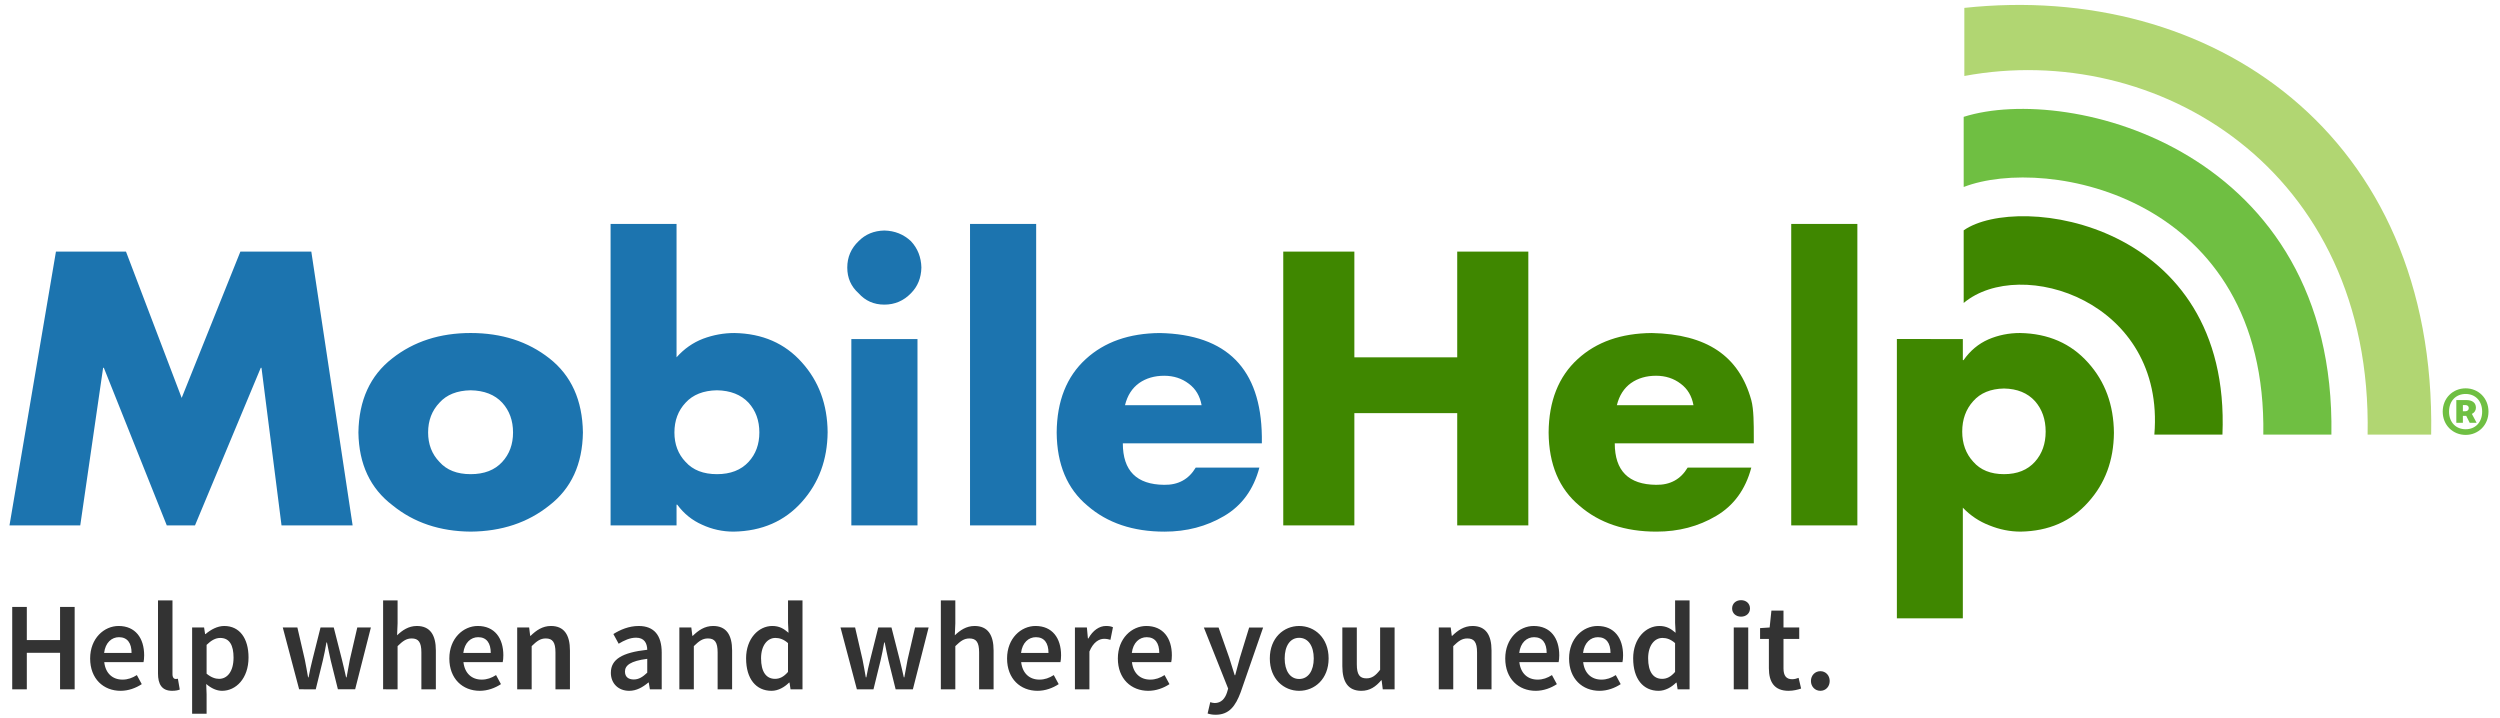
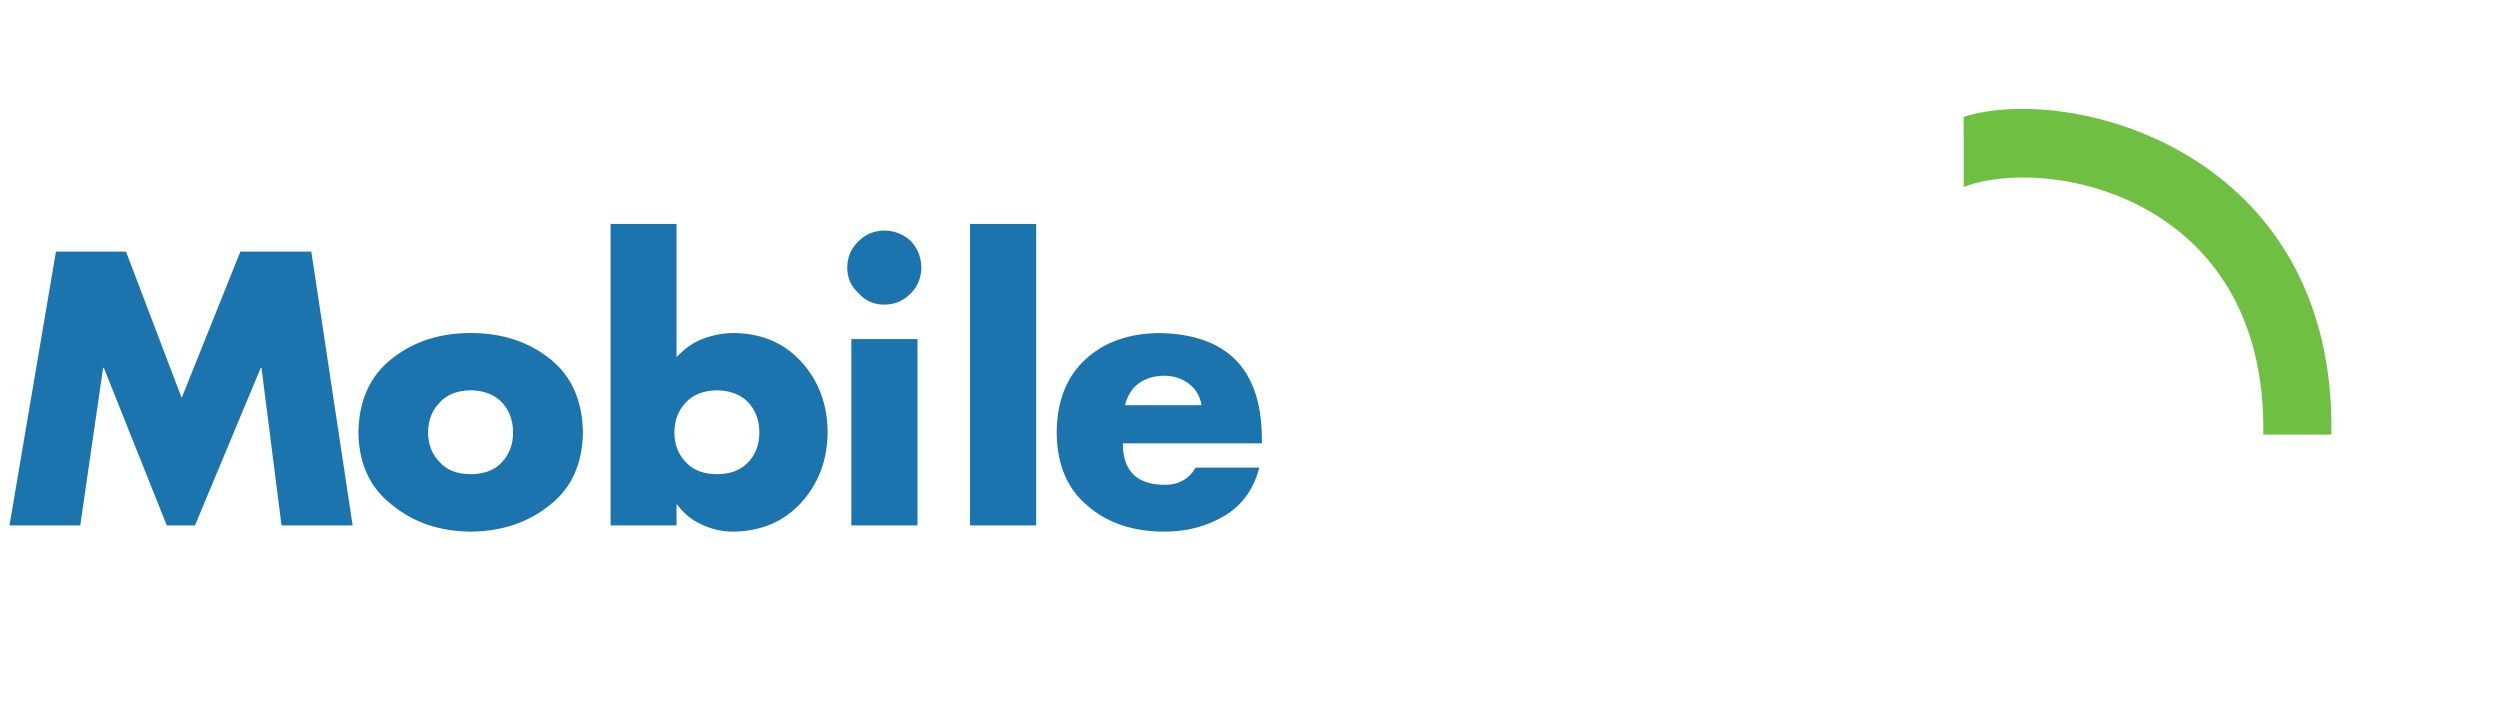
<svg xmlns="http://www.w3.org/2000/svg" class="header__logo-img" height="79" viewBox="0 0 275 79" width="275">
  <g fill="none" fill-rule="evenodd">
-     <path d="m1.344 75.823v-9.057h1.606v3.642h3.656v-3.642h1.606v9.057h-1.606v-4.016h-3.656v4.016zm8.572-3.393c0-2.216 1.537-3.573 3.13-3.573 1.842 0 2.811 1.329 2.811 3.227 0 .305-.028.582-.069.748h-4.321c.138 1.233.914 1.925 2.008 1.925.582 0 1.08-.18 1.579-.499l.54.997c-.651.429-1.468.734-2.327.734-1.883 0-3.351-1.316-3.351-3.559zm1.537-.609h3.019c0-1.08-.457-1.731-1.385-1.731-.803 0-1.496.596-1.634 1.731zm5.927 2.257v-8.032h1.593v8.115c0 .388.18.526.346.526.069 0 .125 0 .249-.028l.208 1.191c-.194.083-.471.138-.845.138-1.136 0-1.551-.734-1.551-1.911zm5.304 1.163.042 1.136v2.133h-1.593v-9.487h1.316l.111.72h.055c.568-.485 1.302-.886 2.05-.886 1.69 0 2.673 1.357 2.673 3.462 0 2.327-1.399 3.67-2.908 3.67-.596 0-1.191-.277-1.745-.748zm.042-1.136c.499.415.969.568 1.371.568.9 0 1.593-.803 1.593-2.34 0-1.357-.443-2.16-1.468-2.16-.499 0-.969.249-1.496.762zm10.179 1.717-1.8-6.8h1.606l.817 3.531c.138.651.235 1.288.36 1.953h.055c.125-.665.263-1.316.429-1.953l.886-3.531h1.454l.9 3.531c.166.651.305 1.288.457 1.953h.055c.125-.665.235-1.302.36-1.953l.817-3.531h1.496l-1.731 6.8h-1.897l-.789-3.171c-.152-.637-.263-1.26-.415-1.98h-.055c-.125.72-.249 1.357-.402 1.994l-.776 3.158zm9.237 0v-9.777h1.593v2.521l-.055 1.316c.568-.54 1.246-1.025 2.174-1.025 1.454 0 2.091.983 2.091 2.701v4.265h-1.593v-4.058c0-1.122-.319-1.537-1.066-1.537-.596 0-.983.291-1.551.845v4.75zm7.285-3.393c0-2.216 1.537-3.573 3.13-3.573 1.842 0 2.811 1.329 2.811 3.227 0 .305-.028.582-.069.748h-4.321c.138 1.233.914 1.925 2.008 1.925.582 0 1.08-.18 1.579-.499l.54.997c-.651.429-1.468.734-2.327.734-1.883 0-3.351-1.316-3.351-3.559zm1.537-.609h3.019c0-1.08-.457-1.731-1.385-1.731-.803 0-1.496.596-1.634 1.731zm5.927 4.002v-6.8h1.316l.111.914h.055c.609-.596 1.302-1.08 2.23-1.08 1.454 0 2.091.983 2.091 2.701v4.265h-1.593v-4.058c0-1.122-.319-1.537-1.066-1.537-.596 0-.983.291-1.551.845v4.75zm10.304-1.828c0-1.454 1.219-2.216 4.002-2.521-.014-.72-.319-1.329-1.233-1.329-.679 0-1.316.305-1.911.665l-.582-1.066c.748-.471 1.703-.886 2.784-.886 1.703 0 2.534 1.039 2.534 2.936v4.03h-1.302l-.125-.748h-.042c-.609.512-1.302.914-2.105.914-1.191 0-2.022-.803-2.022-1.994zm1.551-.125c0 .609.402.872.969.872.554 0 .983-.277 1.482-.748v-1.523c-1.842.235-2.451.72-2.451 1.399zm5.983 1.953v-6.8h1.316l.111.914h.055c.609-.596 1.302-1.08 2.23-1.08 1.454 0 2.091.983 2.091 2.701v4.265h-1.593v-4.058c0-1.122-.319-1.537-1.066-1.537-.596 0-.983.291-1.551.845v4.75zm7.34-3.393c0-2.216 1.399-3.573 2.881-3.573.776 0 1.26.291 1.787.748l-.055-1.094v-2.465h1.593v9.777h-1.316l-.111-.734h-.055c-.499.499-1.191.9-1.925.9-1.703 0-2.797-1.316-2.797-3.559zm1.648-.014c0 1.468.554 2.257 1.537 2.257.526 0 .969-.235 1.426-.762v-3.171c-.471-.415-.928-.568-1.385-.568-.872 0-1.579.817-1.579 2.244zm10.539 3.407-1.8-6.8h1.606l.817 3.531c.138.651.235 1.288.36 1.953h.055c.125-.665.263-1.316.429-1.953l.886-3.531h1.454l.9 3.531c.166.651.305 1.288.457 1.953h.055c.125-.665.235-1.302.36-1.953l.817-3.531h1.496l-1.731 6.8h-1.897l-.789-3.171c-.152-.637-.263-1.26-.415-1.98h-.055c-.125.72-.249 1.357-.402 1.994l-.776 3.158zm9.237 0v-9.777h1.593v2.521l-.055 1.316c.568-.54 1.246-1.025 2.174-1.025 1.454 0 2.091.983 2.091 2.701v4.265h-1.593v-4.058c0-1.122-.319-1.537-1.066-1.537-.596 0-.983.291-1.551.845v4.75zm7.285-3.393c0-2.216 1.537-3.573 3.13-3.573 1.842 0 2.811 1.329 2.811 3.227 0 .305-.028.582-.069.748h-4.321c.138 1.233.914 1.925 2.008 1.925.582 0 1.08-.18 1.579-.499l.54.997c-.651.429-1.468.734-2.327.734-1.883 0-3.351-1.316-3.351-3.559zm1.537-.609h3.019c0-1.08-.457-1.731-1.385-1.731-.803 0-1.496.596-1.634 1.731zm5.927 4.002v-6.8h1.316l.111 1.205h.055c.485-.886 1.205-1.371 1.925-1.371.346 0 .568.042.776.138l-.277 1.385c-.235-.069-.415-.111-.706-.111-.54 0-1.191.374-1.606 1.399v4.155zm4.722-3.393c0-2.216 1.537-3.573 3.13-3.573 1.842 0 2.811 1.329 2.811 3.227 0 .305-.028.582-.069.748h-4.321c.138 1.233.914 1.925 2.008 1.925.582 0 1.08-.18 1.579-.499l.54.997c-.651.429-1.468.734-2.327.734-1.883 0-3.351-1.316-3.351-3.559zm1.537-.609h3.019c0-1.08-.457-1.731-1.385-1.731-.803 0-1.496.596-1.634 1.731zm8.628 5.415c.125.042.319.097.485.097.72 0 1.136-.485 1.357-1.163l.125-.429-2.673-6.717h1.62l1.177 3.338c.194.596.388 1.274.596 1.911h.055c.166-.623.346-1.302.512-1.911l1.025-3.338h1.537l-2.465 7.104c-.568 1.537-1.274 2.493-2.756 2.493-.374 0-.637-.055-.886-.138zm6.551-4.806c0-2.271 1.537-3.573 3.227-3.573 1.703 0 3.241 1.302 3.241 3.573 0 2.257-1.537 3.559-3.241 3.559-1.69 0-3.227-1.302-3.227-3.559zm1.634 0c0 1.357.596 2.257 1.593 2.257.997 0 1.606-.9 1.606-2.257 0-1.371-.609-2.271-1.606-2.271-.997 0-1.593.9-1.593 2.271zm6.343.859v-4.265h1.593v4.058c0 1.122.319 1.537 1.053 1.537.596 0 .997-.277 1.51-.942v-4.653h1.593v6.8h-1.302l-.125-.997h-.042c-.596.706-1.26 1.163-2.188 1.163-1.454 0-2.091-.983-2.091-2.701zm10.608 2.534v-6.8h1.316l.111.914h.055c.609-.596 1.302-1.08 2.23-1.08 1.454 0 2.091.983 2.091 2.701v4.265h-1.593v-4.058c0-1.122-.319-1.537-1.066-1.537-.596 0-.983.291-1.551.845v4.75zm7.312-3.393c0-2.216 1.537-3.573 3.13-3.573 1.842 0 2.811 1.329 2.811 3.227 0 .305-.028.582-.069.748h-4.321c.138 1.233.914 1.925 2.008 1.925.582 0 1.08-.18 1.579-.499l.54.997c-.651.429-1.468.734-2.327.734-1.883 0-3.351-1.316-3.351-3.559zm1.537-.609h3.019c0-1.08-.457-1.731-1.385-1.731-.803 0-1.496.596-1.634 1.731zm5.484.609c0-2.216 1.537-3.573 3.13-3.573 1.842 0 2.811 1.329 2.811 3.227 0 .305-.028.582-.069.748h-4.321c.138 1.233.914 1.925 2.008 1.925.582 0 1.08-.18 1.579-.499l.54.997c-.651.429-1.468.734-2.327.734-1.883 0-3.351-1.316-3.351-3.559zm1.537-.609h3.019c0-1.08-.457-1.731-1.385-1.731-.803 0-1.496.596-1.634 1.731zm5.512.609c0-2.216 1.399-3.573 2.881-3.573.776 0 1.26.291 1.787.748l-.055-1.094v-2.465h1.593v9.777h-1.316l-.111-.734h-.055c-.499.499-1.191.9-1.925.9-1.703 0-2.797-1.316-2.797-3.559zm1.648-.014c0 1.468.554 2.257 1.537 2.257.526 0 .969-.235 1.426-.762v-3.171c-.471-.415-.928-.568-1.385-.568-.872 0-1.579.817-1.579 2.244zm10.221-4.584c-.568 0-.983-.374-.983-.9 0-.54.415-.914.983-.914s.983.374.983.914c0 .526-.415.9-.983.9zm-.803 7.991v-6.8h1.593v6.8zm3.864-2.299v-3.241h-.969v-1.191l1.053-.069.194-1.856h1.329v1.856h1.731v1.26h-1.731v3.241c0 .803.305 1.191.956 1.191.235 0 .512-.069.706-.152l.277 1.177c-.374.125-.845.249-1.385.249-1.579 0-2.16-.997-2.16-2.465zm4.626 1.385c0-.623.457-1.08 1.039-1.08s1.025.457 1.025 1.08c0 .623-.443 1.08-1.025 1.08s-1.039-.457-1.039-1.08z" fill="#333333" />
-     <path d="m216.005 25.337c5.986-4.181 29.431-.953 28.464 22.471h-7.49c1.224-14.734-14.738-19.7-20.973-14.482z" fill="#3F8700" />
    <path d="m216.005 12.853c11.685-3.699 40.956 3.678 40.449 34.956h-7.49c.427-26.231-23.801-30.773-32.958-27.24z" fill="#6FBF42" />
-     <path d="m216.077.868c27.039-2.911 51.919 13.759 51.352 46.94h-6.991c.561-29.259-23.293-43.382-44.36-39.45z" fill="#B1D672" />
-     <path d="m271.222 47.84c-1.395 0-2.524-1.066-2.524-2.562s1.129-2.562 2.524-2.562c1.383 0 2.512 1.066 2.512 2.562s-1.129 2.562-2.512 2.562zm0-.622c1.066 0 1.814-.761 1.814-1.941s-.748-1.941-1.814-1.941c-1.066 0-1.827.761-1.827 1.941s.761 1.941 1.827 1.941zm-1.027-.71v-2.499h1.129c.583 0 1.027.266 1.027.837 0 .292-.152.545-.444.685l.52.977h-.761l-.381-.761h-.368v.761zm.723-1.268h.266c.254 0 .381-.165.381-.355 0-.178-.127-.33-.381-.33h-.266z" fill="#6FBF42" />
    <path d="m1.043 57.796 5.111-30.118h7.705l6.125 16.093 6.457-16.093h7.803l4.545 30.118h-7.822l-2.204-17.341h-.078l-7.237 17.341h-3.102l-6.925-17.341h-.078l-2.516 17.341zm50.73-21.165c3.407 0 6.294.93 8.661 2.789 2.406 1.886 3.635 4.604 3.687 8.154-.052 3.485-1.281 6.158-3.687 8.017-2.367 1.899-5.254 2.861-8.661 2.887-3.381-.026-6.242-.988-8.583-2.887-2.458-1.86-3.713-4.532-3.765-8.017.052-3.55 1.294-6.268 3.726-8.154 2.367-1.86 5.241-2.789 8.622-2.789zm0 6.301c-1.496.026-2.64.481-3.433 1.365-.832.871-1.248 1.964-1.248 3.277 0 1.3.416 2.38 1.248 3.238.793.897 1.938 1.346 3.433 1.346 1.496 0 2.653-.449 3.472-1.346.793-.858 1.19-1.938 1.19-3.238 0-1.313-.397-2.406-1.19-3.277-.819-.884-1.977-1.339-3.472-1.365zm15.391 14.864v-33.161h7.256v14.669c.832-.936 1.808-1.619 2.926-2.048 1.118-.416 2.263-.624 3.433-.624 3.082.052 5.559 1.131 7.432 3.238 1.86 2.068 2.802 4.623 2.828 7.666-.026 3.03-.969 5.585-2.828 7.666-1.899 2.133-4.402 3.225-7.51 3.277-1.222 0-2.38-.254-3.472-.761-1.092-.481-2.003-1.216-2.731-2.204h-.078v2.282zm11.704-14.864c-1.496.026-2.646.481-3.453 1.365-.819.871-1.229 1.964-1.229 3.277 0 1.3.41 2.38 1.229 3.238.806.897 1.957 1.346 3.453 1.346 1.482 0 2.64-.449 3.472-1.346.793-.858 1.19-1.938 1.19-3.238 0-1.313-.397-2.406-1.19-3.277-.832-.884-1.99-1.339-3.472-1.365zm22.056-5.637v20.501h-7.276v-20.501zm-3.648-11.938c1.144.026 2.12.416 2.926 1.17.741.793 1.125 1.762 1.151 2.906-.026 1.144-.41 2.087-1.151 2.828-.806.832-1.782 1.248-2.926 1.248s-2.087-.416-2.828-1.248c-.832-.741-1.248-1.684-1.248-2.828s.416-2.113 1.248-2.906c.741-.754 1.684-1.144 2.828-1.17zm16.703-.722v33.161h-7.276v-33.161zm9.77 19.936h8.427c-.182-1.014-.65-1.801-1.404-2.36-.767-.585-1.671-.878-2.711-.878-1.066 0-1.983.267-2.75.8-.78.559-1.3 1.372-1.561 2.438zm15.056 3.433v.761h-15.293c0 3.017 1.515 4.539 4.545 4.565 1.548.026 2.705-.605 3.472-1.892h7.003c-.637 2.406-1.931 4.181-3.882 5.325-1.938 1.144-4.122 1.717-6.554 1.717-3.459 0-6.281-.949-8.466-2.848-2.237-1.86-3.368-4.545-3.394-8.056.026-3.459 1.092-6.151 3.199-8.076 2.055-1.886 4.773-2.841 8.154-2.867 7.373.156 11.112 3.947 11.216 11.372z" fill="#1C74AF" />
-     <path d="m148.98 39.303h11.314v-11.626h7.822v30.118h-7.822v-12.348h-11.314v12.348h-7.822v-30.118h7.822zm28.874 5.267h8.427c-.182-1.014-.65-1.801-1.404-2.36-.767-.585-1.671-.878-2.711-.878-1.066 0-1.983.267-2.75.8-.78.559-1.3 1.372-1.561 2.438zm15.063 3.433v.761h-15.293c0 3.017 1.515 4.539 4.545 4.565 1.548.026 2.705-.605 3.472-1.892h7.003c-.637 2.406-1.931 4.181-3.882 5.325-1.938 1.144-4.122 1.717-6.554 1.717-3.459 0-6.281-.949-8.466-2.848-2.237-1.86-3.368-4.545-3.394-8.056.026-3.459 1.092-6.151 3.199-8.076 2.055-1.886 4.773-2.841 8.154-2.867 6.035.128 9.597 2.512 10.943 7.389.273.989.273 2.676.273 3.983zm11.393-23.369v33.161h-7.276v-33.161zm11.602 12.66v2.321h.078c.728-1.04 1.639-1.801 2.731-2.282 1.092-.468 2.25-.702 3.472-.702 3.108.052 5.611 1.144 7.51 3.277 1.86 2.068 2.802 4.636 2.828 7.705-.026 3.03-.969 5.572-2.828 7.627-1.873 2.107-4.35 3.186-7.432 3.238-1.17 0-2.315-.228-3.433-.683-1.118-.429-2.094-1.079-2.926-1.951v12.172h-7.256v-30.723zm4.53 5.442c-1.469.027-2.6.491-3.392 1.394-.805.89-1.207 2.005-1.207 3.346 0 1.328.402 2.43 1.207 3.307.792.916 1.923 1.374 3.392 1.374 1.456 0 2.593-.458 3.411-1.374.779-.876 1.169-1.979 1.169-3.307 0-1.341-.39-2.457-1.169-3.346-.818-.903-1.954-1.368-3.411-1.394z" fill="#3F8700" />
  </g>
</svg>